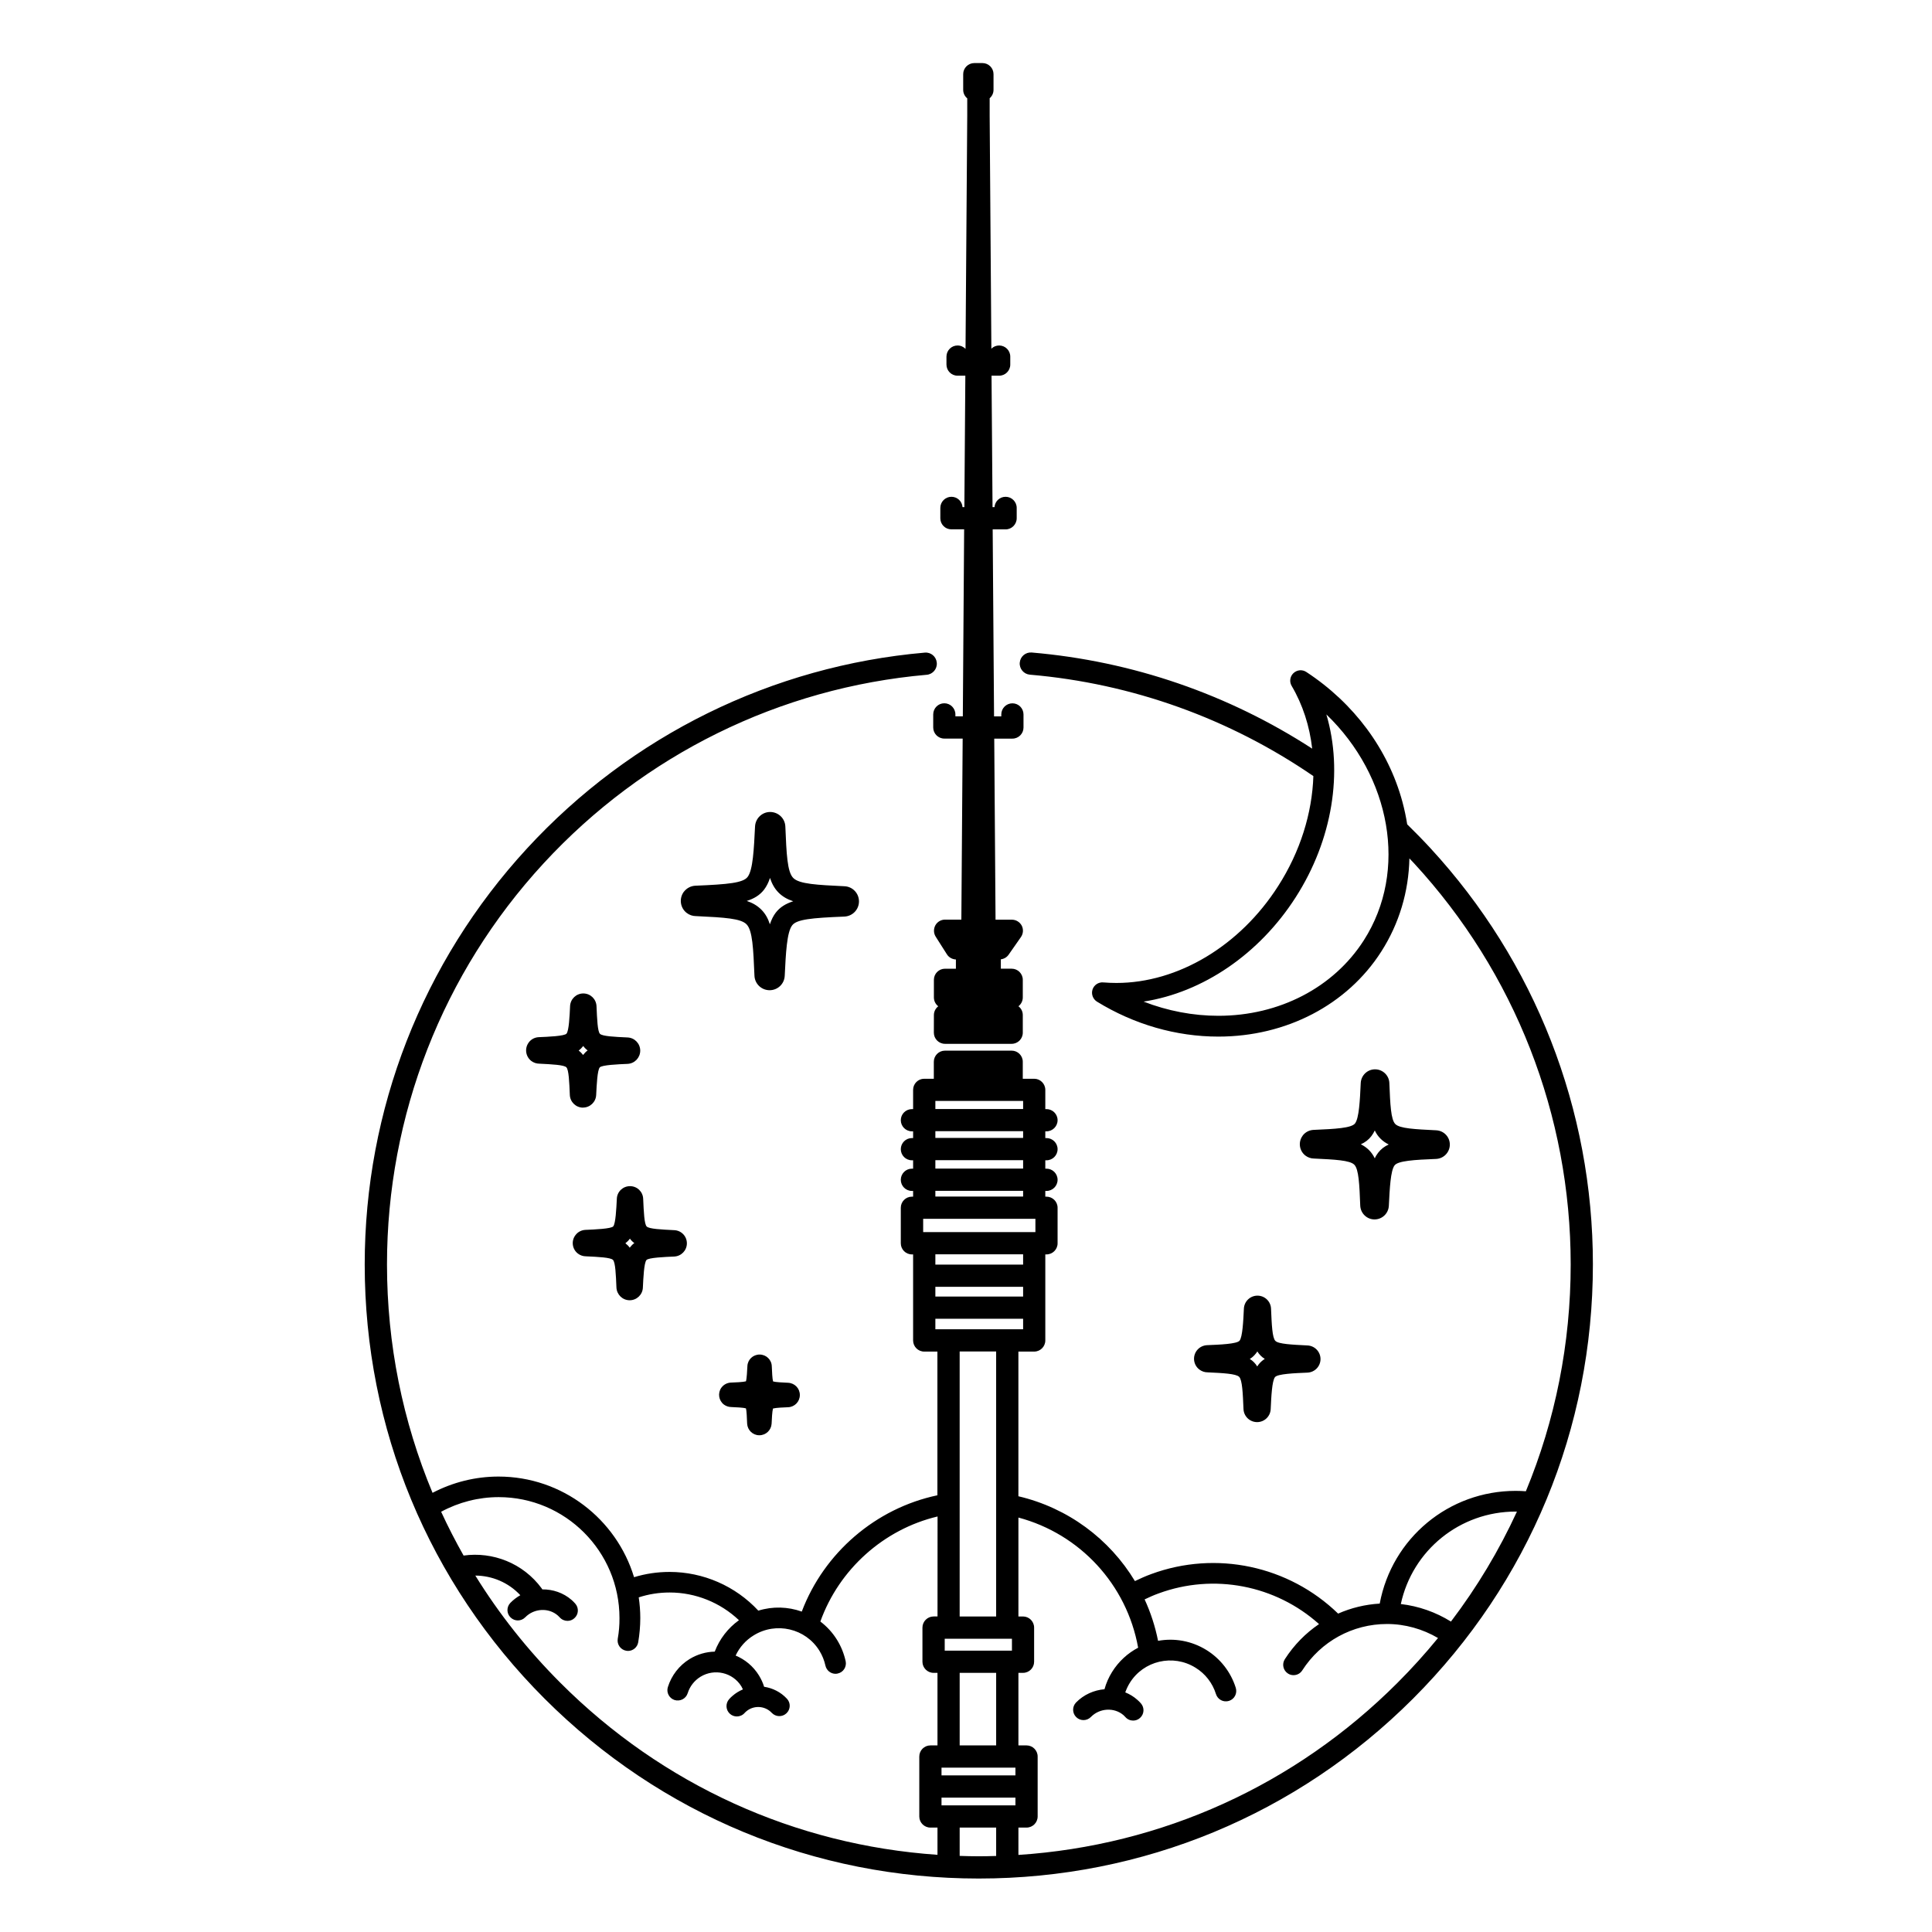
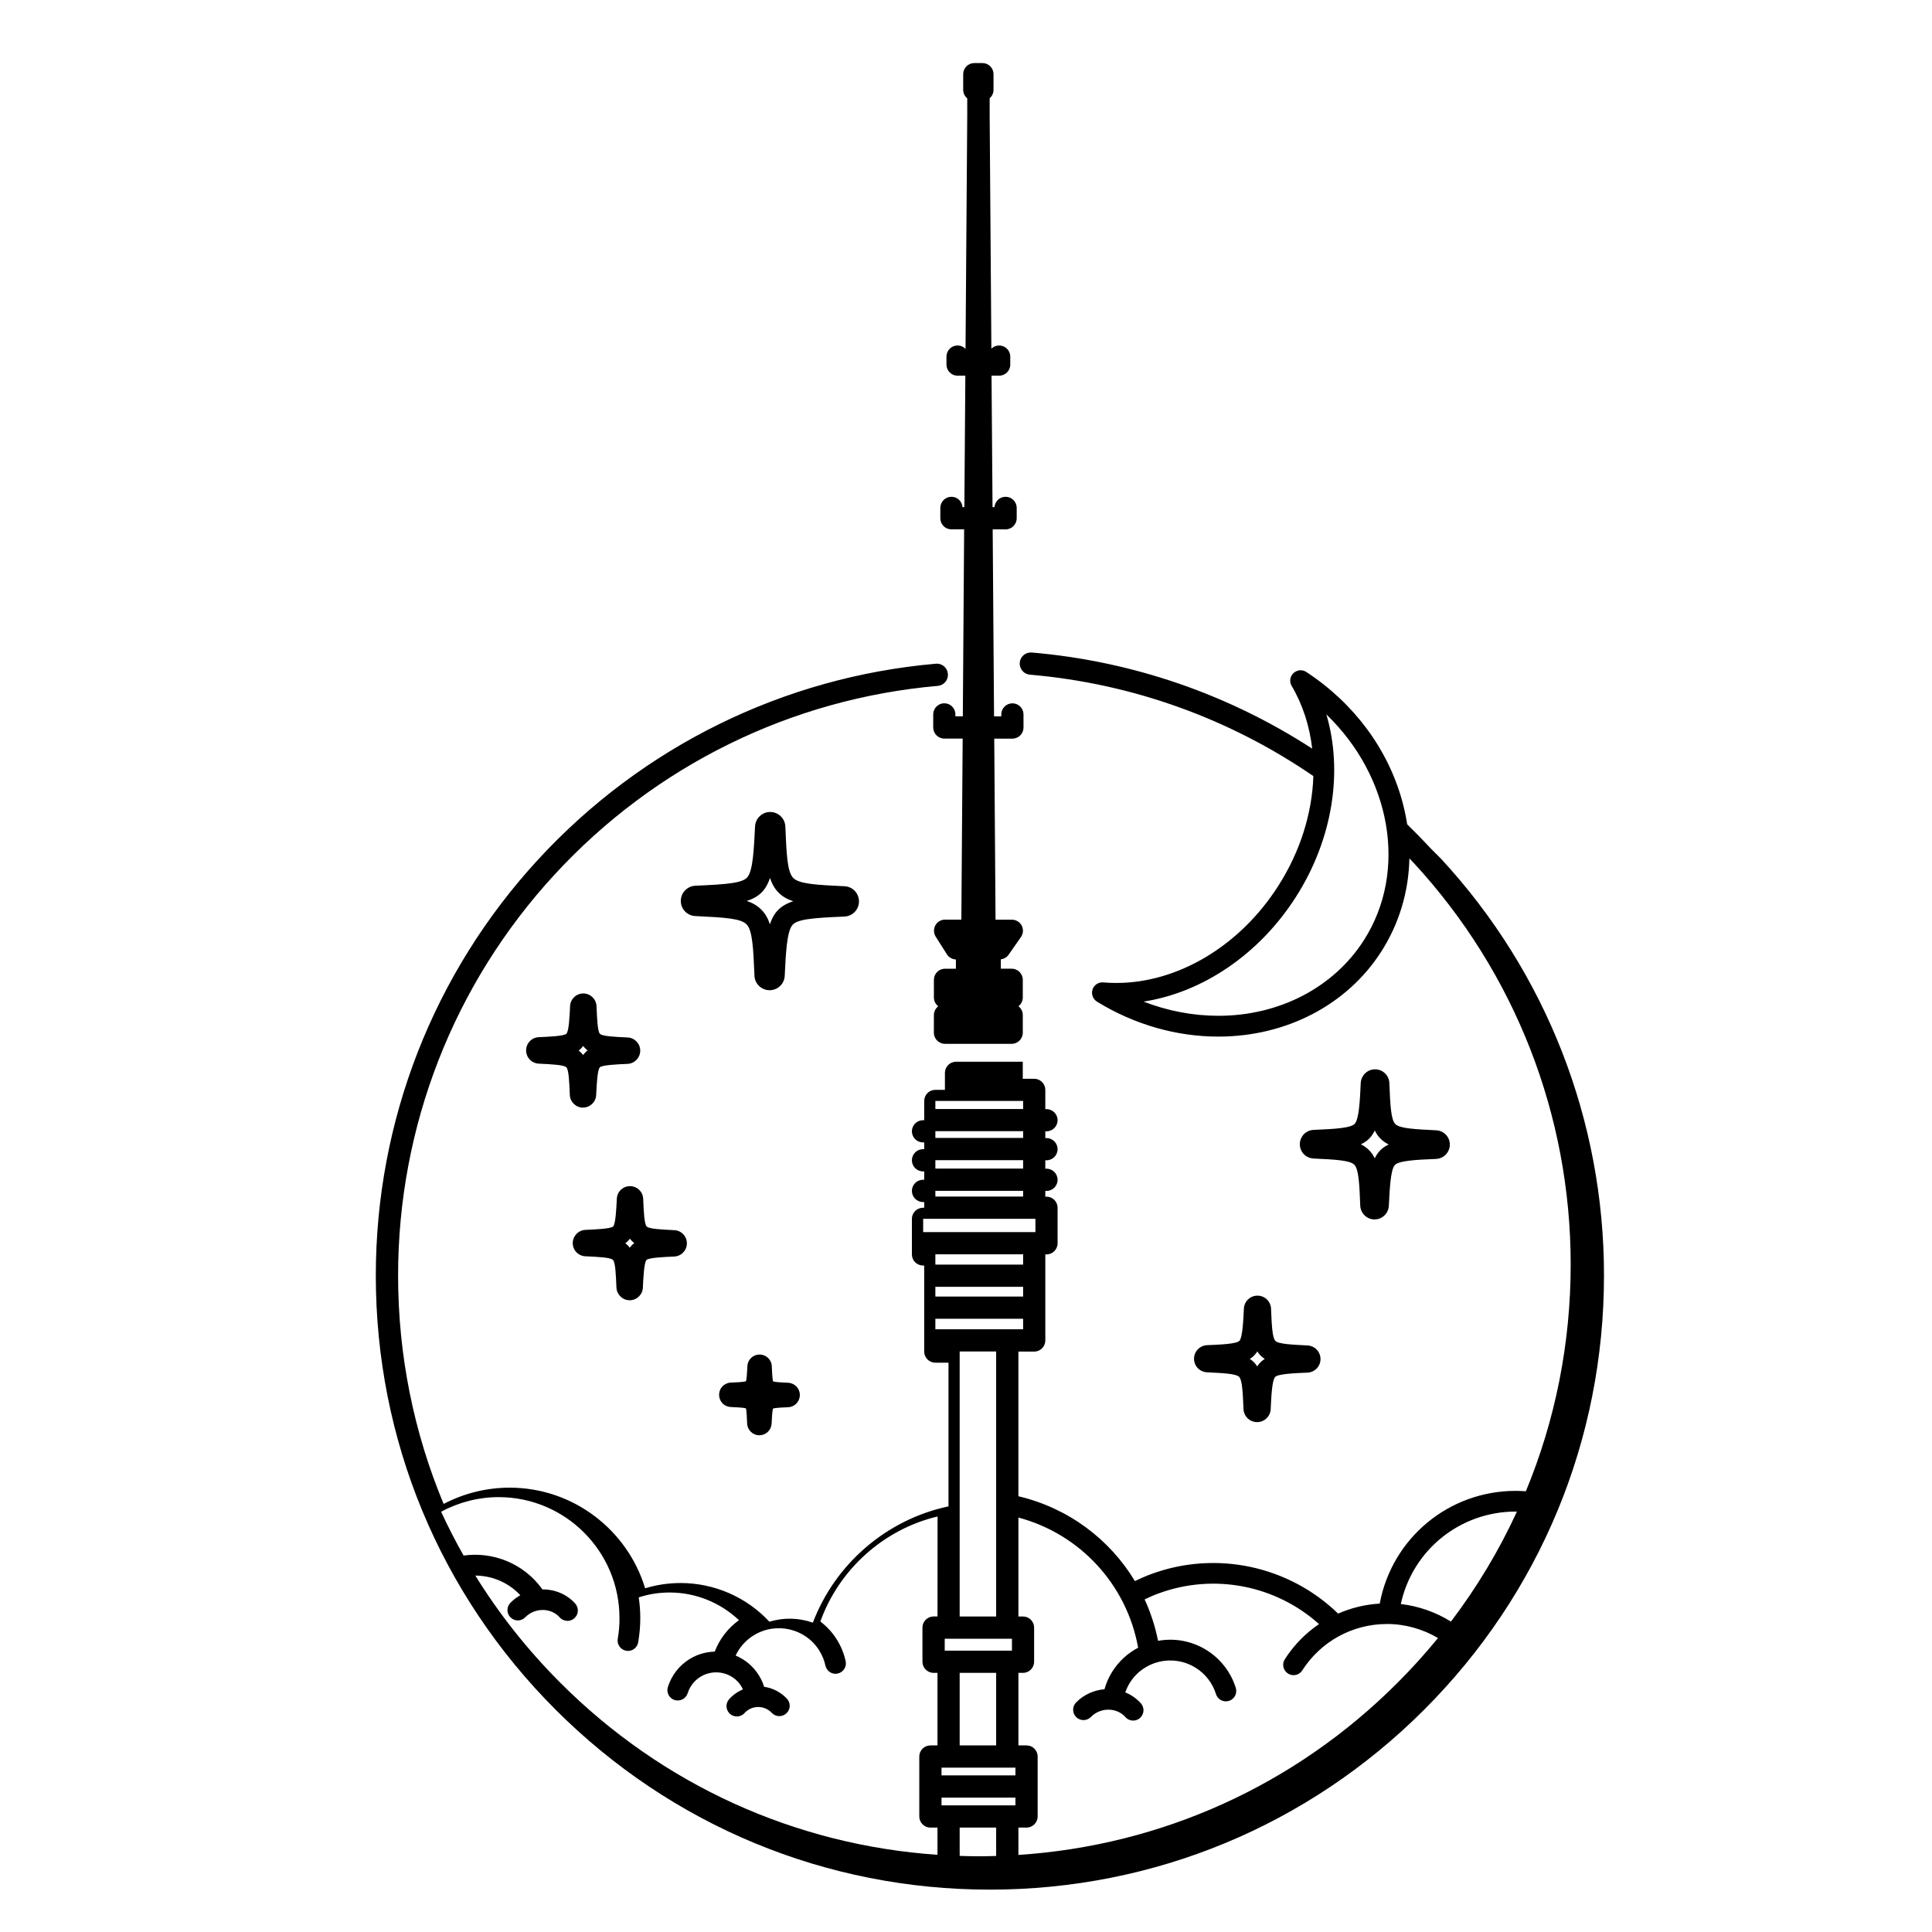
<svg xmlns="http://www.w3.org/2000/svg" fill="#000000" width="800px" height="800px" version="1.1" viewBox="144 144 512 512">
-   <path d="m298.5 437.52c1.867 0 3.41-1.473 3.492-3.34 0.137-2.742 0.312-6.5 0.941-7.297 0.516-0.66 4.961-0.84 7.379-0.945 1.859-0.086 3.336-1.605 3.356-3.488 0-1.879-1.465-3.422-3.336-3.512-3.449-0.156-6.68-0.312-7.332-0.961-0.641-0.645-0.766-3.898-0.918-7.332-0.086-1.883-1.602-3.359-3.492-3.371-1.879 0-3.414 1.465-3.512 3.336-0.125 2.75-0.309 6.508-0.938 7.305-0.5 0.664-4.969 0.848-7.359 0.945-1.031 0.047-1.996 0.527-2.625 1.359-0.02 0.023-0.039 0.055-0.059 0.086-1.113 1.523-0.816 3.68 0.691 4.852 0.609 0.465 1.367 0.727 2.137 0.727 3.367 0.168 6.535 0.324 7.164 0.961 0.648 0.645 0.777 3.894 0.922 7.336 0.082 1.875 1.617 3.344 3.488 3.356h0.004l0.004-0.016zm-1.145-15.102c0.422-0.316 0.789-0.695 1.145-1.137 0.02-0.031 0.055-0.055 0.066-0.09 0.328 0.469 0.719 0.852 1.164 1.184-0.434 0.312-0.805 0.695-1.152 1.133-0.02 0.031-0.039 0.055-0.059 0.082-0.336-0.457-0.719-0.844-1.164-1.172zm194.89 28.609h0.02c5.508 0.262 9.492 0.457 10.645 1.641 1.176 1.188 1.355 5.238 1.57 10.863 0.098 2.019 1.758 3.629 3.769 3.629h0.02c2.023 0 3.688-1.582 3.789-3.613 0.227-4.578 0.457-9.336 1.523-10.715 0.926-1.199 5.144-1.473 11.012-1.703 2.023-0.102 3.606-1.754 3.629-3.785 0.012-2.035-1.57-3.703-3.629-3.805-5.594-0.273-9.652-0.469-10.816-1.648-1.188-1.188-1.355-5.254-1.582-10.867-0.07-2.023-1.742-3.633-3.789-3.641-2.023 0-3.684 1.586-3.797 3.617-0.207 4.59-0.441 9.34-1.516 10.727-0.938 1.211-5.129 1.461-10.992 1.707-1.125 0.051-2.144 0.578-2.84 1.457-0.02 0.035-0.039 0.074-0.059 0.105-1.211 1.641-0.887 3.981 0.734 5.238 0.652 0.5 1.473 0.793 2.309 0.793zm15.184-5.945c0.344-0.453 0.641-0.945 0.902-1.496 0.387 0.828 0.887 1.547 1.527 2.18 0.629 0.641 1.355 1.133 2.168 1.535-1.145 0.523-2.051 1.211-2.797 2.176-0.344 0.453-0.66 0.945-0.898 1.5-0.395-0.816-0.883-1.535-1.5-2.16-0.648-0.648-1.359-1.152-2.195-1.566 1.137-0.508 2.062-1.203 2.793-2.168zm-26.59 45.742c-0.07-1.926-1.641-3.457-3.594-3.465-1.93 0-3.512 1.512-3.602 3.441-0.156 3.324-0.363 7.473-1.137 8.484-0.691 0.883-5.266 1.066-8.609 1.199-1.062 0.047-2.047 0.543-2.707 1.387-0.012 0.012-0.012 0.02-0.031 0.039-1.188 1.57-0.898 3.828 0.68 5.027 0.629 0.488 1.414 0.75 2.211 0.75 4.055 0.188 7.527 0.363 8.344 1.195 0.828 0.836 0.969 4.414 1.145 8.535 0.082 1.934 1.664 3.449 3.594 3.457h0.012c1.93 0 3.512-1.512 3.602-3.438 0.156-3.32 0.344-7.465 1.137-8.48 0.672-0.875 5.266-1.055 8.602-1.195 1.941-0.086 3.457-1.656 3.465-3.586 0-1.941-1.508-3.516-3.438-3.617-4.133-0.207-7.703-0.371-8.516-1.203-0.84-0.812-0.98-4.387-1.156-8.531zm-3.316 14.797c-0.121 0.16-0.238 0.328-0.344 0.504-0.504-0.828-1.145-1.477-1.969-1.988 0.641-0.387 1.176-0.883 1.637-1.484 0.125-0.168 0.273-0.332 0.352-0.52 0.52 0.828 1.148 1.477 1.984 1.988-0.625 0.398-1.191 0.887-1.66 1.5zm45.52-136.89c-1.996-2.156-4.047-4.242-6.121-6.273-0.312-1.996-0.734-3.981-1.27-5.977-3.758-13.891-12.812-26.105-25.461-34.398-1.082-0.715-2.473-0.578-3.414 0.309-0.926 0.875-1.125 2.281-0.473 3.379 2.953 5.012 4.762 10.672 5.441 16.625-22.148-14.363-47.574-23.191-74.32-25.473-1.633-0.141-3.043 1.066-3.18 2.691-0.137 1.605 1.074 3.043 2.676 3.18 27.188 2.328 52.969 11.664 75.137 26.879-0.324 9.801-3.461 20-9.34 29.156-10.117 15.84-26.555 25.664-42.855 25.664-1.168 0-2.332-0.051-3.492-0.145-1.25-0.105-2.434 0.66-2.836 1.875-0.395 1.203 0.09 2.535 1.164 3.215 9.859 6.055 20.988 9.27 32.18 9.27 18.008 0 34.145-8.422 43.168-22.523 4.762-7.43 7.269-15.895 7.461-24.703 0.395 0.414 0.797 0.832 1.188 1.25 26.793 29.039 41.543 66.816 41.555 106.34 0 20.969-4.086 41.324-11.879 60.129-0.891-0.066-1.797-0.105-2.707-0.105-17.719 0-32.781 12.531-36.023 29.871-3.859 0.227-7.578 1.137-11.023 2.656-13.082-12.691-32.344-16.812-49.516-10.484-1.477 0.535-2.922 1.18-4.336 1.863-6.731-11.156-17.746-19.402-30.879-22.48v-38.34h4.191c1.621 0 2.941-1.328 2.941-2.949v-22.801h0.301c1.633 0 2.953-1.32 2.953-2.938v-9.43c0-1.621-1.32-2.941-2.953-2.941h-0.301v-1.512h0.301c1.633 0 2.953-1.324 2.953-2.953s-1.32-2.953-2.953-2.953h-0.301v-2.215h0.301c1.633 0 2.953-1.32 2.953-2.953 0-1.617-1.32-2.941-2.953-2.941h-0.301v-1.785h0.301c1.633 0 2.953-1.324 2.953-2.949 0-1.621-1.32-2.941-2.953-2.941h-0.301v-5.094c0-1.617-1.32-2.949-2.941-2.949h-3.031v-4.508c0-1.629-1.324-2.941-2.941-2.941h-17.684c-1.617 0-2.949 1.316-2.949 2.941v4.508h-2.551c-1.633 0-2.938 1.328-2.938 2.949v5.094h-0.309c-1.633 0-2.953 1.32-2.953 2.941 0 1.621 1.32 2.949 2.953 2.949h0.309v1.785h-0.309c-1.633 0-2.953 1.324-2.953 2.941 0 1.633 1.32 2.953 2.953 2.953h0.309v2.215h-0.309c-1.633 0-2.953 1.324-2.953 2.953s1.32 2.953 2.953 2.953h0.309v1.512h-0.309c-1.633 0-2.953 1.32-2.953 2.941v9.43c0 1.617 1.32 2.938 2.953 2.938h0.309v22.801c0 1.617 1.309 2.949 2.938 2.949h3.5v38.082c-16.348 3.445-30.039 15.219-35.945 30.824-3.641-1.301-7.703-1.438-11.512-0.25-6.062-6.531-14.609-10.262-23.527-10.262-3.219 0-6.379 0.469-9.406 1.395-4.676-15.422-19.016-26.668-35.926-26.668-6.141 0-12.121 1.512-17.477 4.312-7.898-18.914-12.07-39.398-12.07-60.52 0-39.492 14.727-77.234 41.457-106.25 26.586-28.863 62.664-46.621 101.58-50.023 1.602-0.133 2.816-1.566 2.664-3.195-0.137-1.621-1.562-2.828-3.184-2.676-40.387 3.523-77.824 21.949-105.41 51.898-27.738 30.117-43.012 69.27-43.012 110.25 0 43.469 16.934 84.336 47.676 115.07 30.746 30.73 71.613 47.66 115.04 47.66h0.02c43.465 0 84.336-16.938 115.09-47.68 30.742-30.742 47.656-71.605 47.656-115.08 0.008-41.031-15.297-80.219-43.098-110.34zm-17.621 24.469c-8 12.504-22.406 19.996-38.527 19.996-6.731 0-13.453-1.289-19.836-3.762 15.66-2.418 30.641-12.543 40.305-27.633 9.801-15.27 12.625-33.273 8.137-48.473 17.043 16.395 21.738 41.418 9.922 59.871zm-112.98 179.18h-1.031c-1.613 0-2.953 1.324-2.953 2.949v9.055c0 1.617 1.34 2.941 2.953 2.941h1.031v19.227h-1.879c-1.621 0-2.941 1.32-2.941 2.949v15.887c0 1.617 1.32 2.941 2.941 2.941l1.879-0.004v7.219c-37.746-2.594-72.902-18.535-99.906-45.555-8.711-8.707-16.262-18.254-22.57-28.445 4.418 0.02 8.766 1.812 11.926 5.203-0.945 0.535-1.84 1.211-2.629 2.019-1.062 1.09-1.043 2.832 0.051 3.883 1.094 1.066 2.816 1.039 3.879-0.051 2.344-2.398 6.219-2.602 8.652-0.457 0.168 0.152 0.332 0.312 0.488 0.484 0.543 0.609 1.309 0.922 2.051 0.922 0.664 0 1.316-0.227 1.82-0.695 1.148-0.996 1.25-2.746 0.238-3.883-0.297-0.336-0.629-0.664-0.957-0.961-2.203-1.914-4.977-2.832-7.773-2.801-0.059-0.098-0.105-0.191-0.168-0.277-4.934-6.699-12.984-9.773-20.688-8.691-2.144-3.789-4.133-7.664-5.953-11.609 4.656-2.519 9.891-3.875 15.246-3.875 17.668 0 32.016 14.375 32.016 32.031 0.02 1.848-0.137 3.691-0.457 5.492-0.258 1.508 0.746 2.922 2.242 3.188 0.156 0.02 0.312 0.047 0.473 0.047 1.305 0 2.481-0.945 2.707-2.293 0.352-2.102 0.551-4.266 0.551-6.422 0-1.859-0.145-3.688-0.414-5.477 2.637-0.863 5.379-1.293 8.207-1.293 6.836 0 13.422 2.66 18.355 7.34-2.906 2.086-5.144 4.977-6.418 8.328-2.281 0.055-4.594 0.695-6.68 1.977-2.746 1.699-4.777 4.328-5.738 7.41-0.465 1.441 0.352 2.992 1.785 3.445 1.465 0.441 3.008-0.359 3.461-1.805 0.559-1.805 1.77-3.359 3.387-4.359 3.699-2.273 8.551-1.152 10.832 2.523 0.152 0.273 0.297 0.539 0.422 0.82-0.984 0.418-1.934 0.984-2.769 1.723-0.316 0.266-0.621 0.559-0.887 0.867-1.004 1.137-0.918 2.863 0.215 3.883 0.527 0.469 1.18 0.699 1.828 0.699 0.754 0 1.516-0.312 2.055-0.918 0.109-0.141 0.266-0.266 0.395-0.387 1.969-1.727 5.004-1.57 6.801 0.344 1.043 1.109 2.777 1.164 3.879 0.137 1.129-1.031 1.18-2.793 0.137-3.883-1.641-1.77-3.789-2.82-6.039-3.16-0.316-1.055-0.789-2.055-1.371-3.008-1.516-2.453-3.691-4.223-6.176-5.262 1.031-2.207 2.684-4.074 4.793-5.359 5.934-3.664 13.75-1.84 17.406 4.07 0.754 1.223 1.293 2.559 1.594 3.941 0.289 1.293 1.414 2.18 2.684 2.18 0.188 0 0.387-0.031 0.574-0.074 1.496-0.312 2.418-1.785 2.109-3.258-0.441-2.004-1.203-3.914-2.293-5.672-1.195-1.934-2.707-3.551-4.414-4.852 4.969-13.852 16.797-24.445 31.059-27.836l-0.012 26.496zm22.695-84.777h-23.254v-2.578h23.254zm0-8.473h-23.254v-2.727h23.254zm-23.254-43.375h23.254v2.141h-23.254zm0 8.02h23.254v1.785h-23.254zm0 7.688h23.254v2.215h-23.254zm0 8.121h23.254v1.512h-23.254zm-3.234 10.934v-3.527h29.746v3.527zm3.234 25.75v-2.785h23.254v2.785zm2.477 85.164v-3.152h17.816v3.152zm13.633 5.894v19.227h-9.668v-19.227zm-9.672-14.945v-70.223h9.668v70.223zm9.672 63.469c-1.516 0.047-3.039 0.082-4.566 0.082h-0.02c-1.699 0-3.391-0.039-5.082-0.102v-7.5h9.668zm5.109-13.414h-19.59v-2.051h19.59zm0-7.945h-19.59v-2.051h19.59zm101.24-24.52c-27.145 27.156-62.484 43.117-100.45 45.602v-7.246h2.156c1.621 0 2.941-1.324 2.941-2.941v-15.887c0-1.629-1.32-2.949-2.941-2.949h-2.156v-19.227h1.219c1.629 0 2.941-1.324 2.941-2.941v-9.051c0-1.621-1.316-2.949-2.941-2.949h-1.219v-26.215c16.305 4.344 28.723 17.746 31.727 34.492-2.746 1.438-5.168 3.621-6.918 6.445-0.887 1.43-1.559 2.961-2 4.559-2.777 0.238-5.481 1.414-7.535 3.516-1.055 1.098-1.031 2.832 0.059 3.891 1.082 1.055 2.816 1.031 3.879-0.059 2.332-2.383 6.207-2.59 8.656-0.457 0.172 0.156 0.316 0.312 0.473 0.48 0.543 0.621 1.301 0.938 2.066 0.938 0.648 0 1.309-0.227 1.812-0.695 1.148-1.008 1.238-2.746 0.227-3.883-0.297-0.332-0.621-0.672-0.969-0.957-0.945-0.84-2.016-1.477-3.16-1.941 0.309-0.875 0.699-1.703 1.184-2.492 3.648-5.914 11.461-7.738 17.398-4.066 2.625 1.598 4.543 4.09 5.453 7.004 0.453 1.461 1.996 2.266 3.449 1.812 1.457-0.453 2.246-1.996 1.805-3.449-1.301-4.176-4.074-7.742-7.805-10.051-3.977-2.449-8.531-3.195-12.793-2.414-0.766-3.848-1.969-7.523-3.562-10.984 1.211-0.578 2.438-1.133 3.688-1.578 14.637-5.402 31.02-2.195 42.531 8.121-3.562 2.414-6.644 5.547-9.062 9.305-0.828 1.285-0.441 2.988 0.828 3.797 0.465 0.309 0.973 0.434 1.477 0.434 0.918 0 1.793-0.441 2.312-1.266 4.941-7.691 13.332-12.293 22.465-12.293 4.793 0 9.445 1.328 13.512 3.715-3.367 4.113-6.938 8.078-10.75 11.883zm14.176-16.238c-4.027-2.5-8.551-4.098-13.285-4.648 3.082-14.281 15.688-24.504 30.445-24.504 0.109 0 0.227 0.004 0.328 0.004-4.719 10.266-10.57 20.039-17.488 29.148zm-156.88-190.84c0-2.156-1.672-3.926-3.82-4.027-7.231-0.348-11.996-0.574-13.594-2.191-1.605-1.617-1.793-6.402-2.098-13.621-0.082-2.156-1.832-3.856-4.027-3.871-2.137 0-3.891 1.688-4.004 3.836-0.297 5.945-0.543 11.559-1.98 13.391-1.199 1.551-5.059 1.953-13.824 2.312-1.188 0.051-2.281 0.621-3.023 1.562-0.012 0.016-0.02 0.035-0.047 0.047-1.309 1.762-0.977 4.266 0.754 5.598 0.699 0.543 1.57 0.848 2.453 0.848h0.047c7.742 0.367 11.859 0.641 13.367 2.176 1.594 1.621 1.789 6.394 2.098 13.609 0.086 2.156 1.84 3.844 4.004 3.856 2.172 0 3.926-1.684 4.019-3.836 0.289-5.941 0.555-11.547 1.98-13.367 1.188-1.559 5.043-1.965 13.82-2.312 2.172-0.094 3.863-1.852 3.875-4.008zm-22.039 2.949c-0.672 0.871-1.164 1.898-1.57 3.102-0.492-1.547-1.211-2.812-2.242-3.856-1.055-1.066-2.324-1.809-3.891-2.332 1.996-0.625 3.477-1.551 4.594-2.992 0.66-0.871 1.176-1.895 1.566-3.102 0.52 1.559 1.219 2.828 2.262 3.879 1.055 1.062 2.324 1.789 3.894 2.301-2.008 0.645-3.492 1.566-4.613 3zm3.289 124.61c1.75 0.09 3.098 1.523 3.078 3.254 0 1.734-1.367 3.148-3.09 3.223-1.094 0.039-3.238 0.125-4.027 0.344-0.207 0.754-0.316 2.766-0.363 4.019-0.105 1.723-1.516 3.066-3.25 3.066h-0.02c-1.719 0-3.117-1.355-3.215-3.078-0.07-1.543-0.121-3.394-0.328-4.055-0.641-0.188-2.414-0.289-3.891-0.344-0.715-0.012-1.395-0.25-1.965-0.676-1.371-1.074-1.648-3.043-0.66-4.434 0.031-0.051 0.051-0.086 0.098-0.121 0.574-0.746 1.465-1.199 2.414-1.25 1.082-0.039 3.246-0.121 4.016-0.336 0.227-0.766 0.312-2.781 0.383-4.035 0.07-1.707 1.484-3.062 3.234-3.062 1.754 0.004 3.18 1.367 3.231 3.113 0.07 1.496 0.137 3.356 0.344 4.016 0.656 0.199 2.504 0.285 4.012 0.355zm-55.75-34.25c0.621 0.473 1.371 0.734 2.156 0.734 3.367 0.152 6.535 0.312 7.152 0.953 0.641 0.648 0.777 3.894 0.918 7.336 0.098 1.875 1.621 3.344 3.492 3.356h0.012c1.867 0 3.414-1.465 3.5-3.336 0.133-2.746 0.312-6.504 0.938-7.309 0.508-0.66 4.969-0.836 7.371-0.941 1.859-0.086 3.344-1.602 3.356-3.488 0.012-1.879-1.465-3.422-3.344-3.5-3.438-0.172-6.664-0.324-7.305-0.969-0.648-0.645-0.777-3.898-0.934-7.34-0.07-1.875-1.586-3.356-3.492-3.356-1.879 0-3.414 1.465-3.488 3.332-0.137 2.75-0.324 6.508-0.945 7.316-0.52 0.656-4.969 0.836-7.371 0.938-1.031 0.047-1.996 0.527-2.625 1.367-0.031 0.023-0.051 0.051-0.059 0.074-1.129 1.508-0.832 3.664 0.668 4.832zm13.73-3.863c0.02-0.023 0.039-0.059 0.059-0.098 0.332 0.469 0.727 0.863 1.18 1.184-0.434 0.316-0.816 0.699-1.16 1.145-0.02 0.023-0.039 0.059-0.059 0.082-0.316-0.453-0.727-0.84-1.152-1.176 0.41-0.316 0.797-0.688 1.133-1.137zm82.332-191v-2.746c0-1.617 1.32-2.941 2.941-2.941 1.562 0 2.836 1.203 2.938 2.742h0.492l0.258-34.832h-2.066c-1.633 0-2.938-1.328-2.938-2.949v-2.109c0-1.621 1.309-2.949 2.938-2.949 0.828 0 1.582 0.344 2.117 0.902l0.453-61.93v-4.465c-0.648-0.527-1.074-1.344-1.074-2.258v-4.156c0-1.617 1.324-2.938 2.953-2.938h2.144c1.629 0 2.941 1.32 2.941 2.938v4.156c0 0.902-0.402 1.688-1.023 2.227v4.516l0.453 61.859c0.523-0.523 1.25-0.852 2.055-0.852 1.633 0 2.953 1.324 2.953 2.949v2.117c0 1.613-1.32 2.941-2.953 2.941h-2.012l0.266 34.832h0.523c0.105-1.535 1.375-2.742 2.941-2.742 1.621 0 2.941 1.324 2.941 2.941v2.746c0 1.621-1.32 2.953-2.941 2.953h-3.426l0.363 49.555h1.918v-0.508c0-1.629 1.32-2.953 2.953-2.953 1.621 0 2.934 1.324 2.934 2.953v3.461c0 1.617-1.309 2.941-2.934 2.941h-4.82l0.344 47.984h4.312c1.109 0 2.106 0.605 2.625 1.57 0.504 0.973 0.414 2.156-0.215 3.047l-3.266 4.676c-0.484 0.684-1.223 1.109-2.051 1.211v2.484h2.875c1.621 0 2.941 1.324 2.941 2.938v4.684c0 0.945-0.453 1.785-1.152 2.336 0.699 0.523 1.152 1.367 1.152 2.328v4.672c0 1.633-1.32 2.953-2.941 2.953h-17.68c-1.621 0-2.949-1.32-2.949-2.953l0.012-4.668c0-0.953 0.465-1.793 1.152-2.328-0.695-0.543-1.152-1.387-1.152-2.336v-4.684c0-1.617 1.324-2.938 2.949-2.938h2.883v-2.445c-0.953-0.039-1.859-0.539-2.379-1.359l-2.969-4.676c-0.578-0.91-0.609-2.051-0.102-3.008 0.523-0.945 1.5-1.523 2.586-1.523h4.309l0.348-47.977h-4.867c-1.621 0-2.938-1.324-2.938-2.941v-3.461c0-1.629 1.316-2.953 2.938-2.953 1.621 0 2.941 1.324 2.941 2.953v0.508h1.969l0.348-49.555h-3.379c-1.621 0.012-2.934-1.316-2.934-2.941z" />
+   <path d="m298.5 437.52c1.867 0 3.41-1.473 3.492-3.34 0.137-2.742 0.312-6.5 0.941-7.297 0.516-0.66 4.961-0.84 7.379-0.945 1.859-0.086 3.336-1.605 3.356-3.488 0-1.879-1.465-3.422-3.336-3.512-3.449-0.156-6.68-0.312-7.332-0.961-0.641-0.645-0.766-3.898-0.918-7.332-0.086-1.883-1.602-3.359-3.492-3.371-1.879 0-3.414 1.465-3.512 3.336-0.125 2.75-0.309 6.508-0.938 7.305-0.5 0.664-4.969 0.848-7.359 0.945-1.031 0.047-1.996 0.527-2.625 1.359-0.02 0.023-0.039 0.055-0.059 0.086-1.113 1.523-0.816 3.68 0.691 4.852 0.609 0.465 1.367 0.727 2.137 0.727 3.367 0.168 6.535 0.324 7.164 0.961 0.648 0.645 0.777 3.894 0.922 7.336 0.082 1.875 1.617 3.344 3.488 3.356h0.004l0.004-0.016zm-1.145-15.102c0.422-0.316 0.789-0.695 1.145-1.137 0.02-0.031 0.055-0.055 0.066-0.09 0.328 0.469 0.719 0.852 1.164 1.184-0.434 0.312-0.805 0.695-1.152 1.133-0.02 0.031-0.039 0.055-0.059 0.082-0.336-0.457-0.719-0.844-1.164-1.172zm194.89 28.609h0.02c5.508 0.262 9.492 0.457 10.645 1.641 1.176 1.188 1.355 5.238 1.57 10.863 0.098 2.019 1.758 3.629 3.769 3.629h0.02c2.023 0 3.688-1.582 3.789-3.613 0.227-4.578 0.457-9.336 1.523-10.715 0.926-1.199 5.144-1.473 11.012-1.703 2.023-0.102 3.606-1.754 3.629-3.785 0.012-2.035-1.57-3.703-3.629-3.805-5.594-0.273-9.652-0.469-10.816-1.648-1.188-1.188-1.355-5.254-1.582-10.867-0.07-2.023-1.742-3.633-3.789-3.641-2.023 0-3.684 1.586-3.797 3.617-0.207 4.59-0.441 9.34-1.516 10.727-0.938 1.211-5.129 1.461-10.992 1.707-1.125 0.051-2.144 0.578-2.84 1.457-0.02 0.035-0.039 0.074-0.059 0.105-1.211 1.641-0.887 3.981 0.734 5.238 0.652 0.5 1.473 0.793 2.309 0.793zm15.184-5.945c0.344-0.453 0.641-0.945 0.902-1.496 0.387 0.828 0.887 1.547 1.527 2.18 0.629 0.641 1.355 1.133 2.168 1.535-1.145 0.523-2.051 1.211-2.797 2.176-0.344 0.453-0.66 0.945-0.898 1.5-0.395-0.816-0.883-1.535-1.5-2.16-0.648-0.648-1.359-1.152-2.195-1.566 1.137-0.508 2.062-1.203 2.793-2.168zm-26.59 45.742c-0.07-1.926-1.641-3.457-3.594-3.465-1.93 0-3.512 1.512-3.602 3.441-0.156 3.324-0.363 7.473-1.137 8.484-0.691 0.883-5.266 1.066-8.609 1.199-1.062 0.047-2.047 0.543-2.707 1.387-0.012 0.012-0.012 0.02-0.031 0.039-1.188 1.57-0.898 3.828 0.68 5.027 0.629 0.488 1.414 0.75 2.211 0.75 4.055 0.188 7.527 0.363 8.344 1.195 0.828 0.836 0.969 4.414 1.145 8.535 0.082 1.934 1.664 3.449 3.594 3.457h0.012c1.93 0 3.512-1.512 3.602-3.438 0.156-3.32 0.344-7.465 1.137-8.48 0.672-0.875 5.266-1.055 8.602-1.195 1.941-0.086 3.457-1.656 3.465-3.586 0-1.941-1.508-3.516-3.438-3.617-4.133-0.207-7.703-0.371-8.516-1.203-0.84-0.812-0.98-4.387-1.156-8.531zm-3.316 14.797c-0.121 0.16-0.238 0.328-0.344 0.504-0.504-0.828-1.145-1.477-1.969-1.988 0.641-0.387 1.176-0.883 1.637-1.484 0.125-0.168 0.273-0.332 0.352-0.52 0.52 0.828 1.148 1.477 1.984 1.988-0.625 0.398-1.191 0.887-1.66 1.5zm45.52-136.89c-1.996-2.156-4.047-4.242-6.121-6.273-0.312-1.996-0.734-3.981-1.27-5.977-3.758-13.891-12.812-26.105-25.461-34.398-1.082-0.715-2.473-0.578-3.414 0.309-0.926 0.875-1.125 2.281-0.473 3.379 2.953 5.012 4.762 10.672 5.441 16.625-22.148-14.363-47.574-23.191-74.32-25.473-1.633-0.141-3.043 1.066-3.18 2.691-0.137 1.605 1.074 3.043 2.676 3.18 27.188 2.328 52.969 11.664 75.137 26.879-0.324 9.801-3.461 20-9.34 29.156-10.117 15.84-26.555 25.664-42.855 25.664-1.168 0-2.332-0.051-3.492-0.145-1.25-0.105-2.434 0.66-2.836 1.875-0.395 1.203 0.09 2.535 1.164 3.215 9.859 6.055 20.988 9.27 32.18 9.27 18.008 0 34.145-8.422 43.168-22.523 4.762-7.43 7.269-15.895 7.461-24.703 0.395 0.414 0.797 0.832 1.188 1.25 26.793 29.039 41.543 66.816 41.555 106.34 0 20.969-4.086 41.324-11.879 60.129-0.891-0.066-1.797-0.105-2.707-0.105-17.719 0-32.781 12.531-36.023 29.871-3.859 0.227-7.578 1.137-11.023 2.656-13.082-12.691-32.344-16.812-49.516-10.484-1.477 0.535-2.922 1.18-4.336 1.863-6.731-11.156-17.746-19.402-30.879-22.48v-38.34h4.191c1.621 0 2.941-1.328 2.941-2.949v-22.801h0.301c1.633 0 2.953-1.32 2.953-2.938v-9.43c0-1.621-1.32-2.941-2.953-2.941h-0.301v-1.512h0.301c1.633 0 2.953-1.324 2.953-2.953s-1.32-2.953-2.953-2.953h-0.301v-2.215h0.301c1.633 0 2.953-1.32 2.953-2.953 0-1.617-1.32-2.941-2.953-2.941h-0.301v-1.785h0.301c1.633 0 2.953-1.324 2.953-2.949 0-1.621-1.32-2.941-2.953-2.941h-0.301v-5.094c0-1.617-1.32-2.949-2.941-2.949h-3.031v-4.508h-17.684c-1.617 0-2.949 1.316-2.949 2.941v4.508h-2.551c-1.633 0-2.938 1.328-2.938 2.949v5.094h-0.309c-1.633 0-2.953 1.32-2.953 2.941 0 1.621 1.32 2.949 2.953 2.949h0.309v1.785h-0.309c-1.633 0-2.953 1.324-2.953 2.941 0 1.633 1.32 2.953 2.953 2.953h0.309v2.215h-0.309c-1.633 0-2.953 1.324-2.953 2.953s1.32 2.953 2.953 2.953h0.309v1.512h-0.309c-1.633 0-2.953 1.32-2.953 2.941v9.43c0 1.617 1.32 2.938 2.953 2.938h0.309v22.801c0 1.617 1.309 2.949 2.938 2.949h3.5v38.082c-16.348 3.445-30.039 15.219-35.945 30.824-3.641-1.301-7.703-1.438-11.512-0.25-6.062-6.531-14.609-10.262-23.527-10.262-3.219 0-6.379 0.469-9.406 1.395-4.676-15.422-19.016-26.668-35.926-26.668-6.141 0-12.121 1.512-17.477 4.312-7.898-18.914-12.07-39.398-12.07-60.52 0-39.492 14.727-77.234 41.457-106.25 26.586-28.863 62.664-46.621 101.58-50.023 1.602-0.133 2.816-1.566 2.664-3.195-0.137-1.621-1.562-2.828-3.184-2.676-40.387 3.523-77.824 21.949-105.41 51.898-27.738 30.117-43.012 69.27-43.012 110.25 0 43.469 16.934 84.336 47.676 115.07 30.746 30.73 71.613 47.66 115.04 47.66h0.02c43.465 0 84.336-16.938 115.09-47.68 30.742-30.742 47.656-71.605 47.656-115.08 0.008-41.031-15.297-80.219-43.098-110.34zm-17.621 24.469c-8 12.504-22.406 19.996-38.527 19.996-6.731 0-13.453-1.289-19.836-3.762 15.66-2.418 30.641-12.543 40.305-27.633 9.801-15.27 12.625-33.273 8.137-48.473 17.043 16.395 21.738 41.418 9.922 59.871zm-112.98 179.18h-1.031c-1.613 0-2.953 1.324-2.953 2.949v9.055c0 1.617 1.34 2.941 2.953 2.941h1.031v19.227h-1.879c-1.621 0-2.941 1.32-2.941 2.949v15.887c0 1.617 1.32 2.941 2.941 2.941l1.879-0.004v7.219c-37.746-2.594-72.902-18.535-99.906-45.555-8.711-8.707-16.262-18.254-22.57-28.445 4.418 0.02 8.766 1.812 11.926 5.203-0.945 0.535-1.84 1.211-2.629 2.019-1.062 1.09-1.043 2.832 0.051 3.883 1.094 1.066 2.816 1.039 3.879-0.051 2.344-2.398 6.219-2.602 8.652-0.457 0.168 0.152 0.332 0.312 0.488 0.484 0.543 0.609 1.309 0.922 2.051 0.922 0.664 0 1.316-0.227 1.82-0.695 1.148-0.996 1.25-2.746 0.238-3.883-0.297-0.336-0.629-0.664-0.957-0.961-2.203-1.914-4.977-2.832-7.773-2.801-0.059-0.098-0.105-0.191-0.168-0.277-4.934-6.699-12.984-9.773-20.688-8.691-2.144-3.789-4.133-7.664-5.953-11.609 4.656-2.519 9.891-3.875 15.246-3.875 17.668 0 32.016 14.375 32.016 32.031 0.02 1.848-0.137 3.691-0.457 5.492-0.258 1.508 0.746 2.922 2.242 3.188 0.156 0.02 0.312 0.047 0.473 0.047 1.305 0 2.481-0.945 2.707-2.293 0.352-2.102 0.551-4.266 0.551-6.422 0-1.859-0.145-3.688-0.414-5.477 2.637-0.863 5.379-1.293 8.207-1.293 6.836 0 13.422 2.66 18.355 7.34-2.906 2.086-5.144 4.977-6.418 8.328-2.281 0.055-4.594 0.695-6.68 1.977-2.746 1.699-4.777 4.328-5.738 7.41-0.465 1.441 0.352 2.992 1.785 3.445 1.465 0.441 3.008-0.359 3.461-1.805 0.559-1.805 1.77-3.359 3.387-4.359 3.699-2.273 8.551-1.152 10.832 2.523 0.152 0.273 0.297 0.539 0.422 0.82-0.984 0.418-1.934 0.984-2.769 1.723-0.316 0.266-0.621 0.559-0.887 0.867-1.004 1.137-0.918 2.863 0.215 3.883 0.527 0.469 1.18 0.699 1.828 0.699 0.754 0 1.516-0.312 2.055-0.918 0.109-0.141 0.266-0.266 0.395-0.387 1.969-1.727 5.004-1.57 6.801 0.344 1.043 1.109 2.777 1.164 3.879 0.137 1.129-1.031 1.18-2.793 0.137-3.883-1.641-1.77-3.789-2.82-6.039-3.16-0.316-1.055-0.789-2.055-1.371-3.008-1.516-2.453-3.691-4.223-6.176-5.262 1.031-2.207 2.684-4.074 4.793-5.359 5.934-3.664 13.75-1.84 17.406 4.07 0.754 1.223 1.293 2.559 1.594 3.941 0.289 1.293 1.414 2.18 2.684 2.18 0.188 0 0.387-0.031 0.574-0.074 1.496-0.312 2.418-1.785 2.109-3.258-0.441-2.004-1.203-3.914-2.293-5.672-1.195-1.934-2.707-3.551-4.414-4.852 4.969-13.852 16.797-24.445 31.059-27.836l-0.012 26.496zm22.695-84.777h-23.254v-2.578h23.254zm0-8.473h-23.254v-2.727h23.254zm-23.254-43.375h23.254v2.141h-23.254zm0 8.02h23.254v1.785h-23.254zm0 7.688h23.254v2.215h-23.254zm0 8.121h23.254v1.512h-23.254zm-3.234 10.934v-3.527h29.746v3.527zm3.234 25.75v-2.785h23.254v2.785zm2.477 85.164v-3.152h17.816v3.152zm13.633 5.894v19.227h-9.668v-19.227zm-9.672-14.945v-70.223h9.668v70.223zm9.672 63.469c-1.516 0.047-3.039 0.082-4.566 0.082h-0.02c-1.699 0-3.391-0.039-5.082-0.102v-7.5h9.668zm5.109-13.414h-19.59v-2.051h19.59zm0-7.945h-19.59v-2.051h19.59zm101.24-24.52c-27.145 27.156-62.484 43.117-100.45 45.602v-7.246h2.156c1.621 0 2.941-1.324 2.941-2.941v-15.887c0-1.629-1.32-2.949-2.941-2.949h-2.156v-19.227h1.219c1.629 0 2.941-1.324 2.941-2.941v-9.051c0-1.621-1.316-2.949-2.941-2.949h-1.219v-26.215c16.305 4.344 28.723 17.746 31.727 34.492-2.746 1.438-5.168 3.621-6.918 6.445-0.887 1.43-1.559 2.961-2 4.559-2.777 0.238-5.481 1.414-7.535 3.516-1.055 1.098-1.031 2.832 0.059 3.891 1.082 1.055 2.816 1.031 3.879-0.059 2.332-2.383 6.207-2.59 8.656-0.457 0.172 0.156 0.316 0.312 0.473 0.48 0.543 0.621 1.301 0.938 2.066 0.938 0.648 0 1.309-0.227 1.812-0.695 1.148-1.008 1.238-2.746 0.227-3.883-0.297-0.332-0.621-0.672-0.969-0.957-0.945-0.84-2.016-1.477-3.16-1.941 0.309-0.875 0.699-1.703 1.184-2.492 3.648-5.914 11.461-7.738 17.398-4.066 2.625 1.598 4.543 4.09 5.453 7.004 0.453 1.461 1.996 2.266 3.449 1.812 1.457-0.453 2.246-1.996 1.805-3.449-1.301-4.176-4.074-7.742-7.805-10.051-3.977-2.449-8.531-3.195-12.793-2.414-0.766-3.848-1.969-7.523-3.562-10.984 1.211-0.578 2.438-1.133 3.688-1.578 14.637-5.402 31.02-2.195 42.531 8.121-3.562 2.414-6.644 5.547-9.062 9.305-0.828 1.285-0.441 2.988 0.828 3.797 0.465 0.309 0.973 0.434 1.477 0.434 0.918 0 1.793-0.441 2.312-1.266 4.941-7.691 13.332-12.293 22.465-12.293 4.793 0 9.445 1.328 13.512 3.715-3.367 4.113-6.938 8.078-10.75 11.883zm14.176-16.238c-4.027-2.5-8.551-4.098-13.285-4.648 3.082-14.281 15.688-24.504 30.445-24.504 0.109 0 0.227 0.004 0.328 0.004-4.719 10.266-10.57 20.039-17.488 29.148zm-156.88-190.84c0-2.156-1.672-3.926-3.82-4.027-7.231-0.348-11.996-0.574-13.594-2.191-1.605-1.617-1.793-6.402-2.098-13.621-0.082-2.156-1.832-3.856-4.027-3.871-2.137 0-3.891 1.688-4.004 3.836-0.297 5.945-0.543 11.559-1.98 13.391-1.199 1.551-5.059 1.953-13.824 2.312-1.188 0.051-2.281 0.621-3.023 1.562-0.012 0.016-0.02 0.035-0.047 0.047-1.309 1.762-0.977 4.266 0.754 5.598 0.699 0.543 1.57 0.848 2.453 0.848h0.047c7.742 0.367 11.859 0.641 13.367 2.176 1.594 1.621 1.789 6.394 2.098 13.609 0.086 2.156 1.84 3.844 4.004 3.856 2.172 0 3.926-1.684 4.019-3.836 0.289-5.941 0.555-11.547 1.98-13.367 1.188-1.559 5.043-1.965 13.82-2.312 2.172-0.094 3.863-1.852 3.875-4.008zm-22.039 2.949c-0.672 0.871-1.164 1.898-1.57 3.102-0.492-1.547-1.211-2.812-2.242-3.856-1.055-1.066-2.324-1.809-3.891-2.332 1.996-0.625 3.477-1.551 4.594-2.992 0.66-0.871 1.176-1.895 1.566-3.102 0.52 1.559 1.219 2.828 2.262 3.879 1.055 1.062 2.324 1.789 3.894 2.301-2.008 0.645-3.492 1.566-4.613 3zm3.289 124.61c1.75 0.09 3.098 1.523 3.078 3.254 0 1.734-1.367 3.148-3.09 3.223-1.094 0.039-3.238 0.125-4.027 0.344-0.207 0.754-0.316 2.766-0.363 4.019-0.105 1.723-1.516 3.066-3.25 3.066h-0.02c-1.719 0-3.117-1.355-3.215-3.078-0.07-1.543-0.121-3.394-0.328-4.055-0.641-0.188-2.414-0.289-3.891-0.344-0.715-0.012-1.395-0.25-1.965-0.676-1.371-1.074-1.648-3.043-0.66-4.434 0.031-0.051 0.051-0.086 0.098-0.121 0.574-0.746 1.465-1.199 2.414-1.25 1.082-0.039 3.246-0.121 4.016-0.336 0.227-0.766 0.312-2.781 0.383-4.035 0.07-1.707 1.484-3.062 3.234-3.062 1.754 0.004 3.18 1.367 3.231 3.113 0.07 1.496 0.137 3.356 0.344 4.016 0.656 0.199 2.504 0.285 4.012 0.355zm-55.75-34.25c0.621 0.473 1.371 0.734 2.156 0.734 3.367 0.152 6.535 0.312 7.152 0.953 0.641 0.648 0.777 3.894 0.918 7.336 0.098 1.875 1.621 3.344 3.492 3.356h0.012c1.867 0 3.414-1.465 3.5-3.336 0.133-2.746 0.312-6.504 0.938-7.309 0.508-0.66 4.969-0.836 7.371-0.941 1.859-0.086 3.344-1.602 3.356-3.488 0.012-1.879-1.465-3.422-3.344-3.5-3.438-0.172-6.664-0.324-7.305-0.969-0.648-0.645-0.777-3.898-0.934-7.34-0.07-1.875-1.586-3.356-3.492-3.356-1.879 0-3.414 1.465-3.488 3.332-0.137 2.75-0.324 6.508-0.945 7.316-0.52 0.656-4.969 0.836-7.371 0.938-1.031 0.047-1.996 0.527-2.625 1.367-0.031 0.023-0.051 0.051-0.059 0.074-1.129 1.508-0.832 3.664 0.668 4.832zm13.73-3.863c0.02-0.023 0.039-0.059 0.059-0.098 0.332 0.469 0.727 0.863 1.18 1.184-0.434 0.316-0.816 0.699-1.16 1.145-0.02 0.023-0.039 0.059-0.059 0.082-0.316-0.453-0.727-0.84-1.152-1.176 0.41-0.316 0.797-0.688 1.133-1.137zm82.332-191v-2.746c0-1.617 1.32-2.941 2.941-2.941 1.562 0 2.836 1.203 2.938 2.742h0.492l0.258-34.832h-2.066c-1.633 0-2.938-1.328-2.938-2.949v-2.109c0-1.621 1.309-2.949 2.938-2.949 0.828 0 1.582 0.344 2.117 0.902l0.453-61.93v-4.465c-0.648-0.527-1.074-1.344-1.074-2.258v-4.156c0-1.617 1.324-2.938 2.953-2.938h2.144c1.629 0 2.941 1.32 2.941 2.938v4.156c0 0.902-0.402 1.688-1.023 2.227v4.516l0.453 61.859c0.523-0.523 1.25-0.852 2.055-0.852 1.633 0 2.953 1.324 2.953 2.949v2.117c0 1.613-1.32 2.941-2.953 2.941h-2.012l0.266 34.832h0.523c0.105-1.535 1.375-2.742 2.941-2.742 1.621 0 2.941 1.324 2.941 2.941v2.746c0 1.621-1.32 2.953-2.941 2.953h-3.426l0.363 49.555h1.918v-0.508c0-1.629 1.32-2.953 2.953-2.953 1.621 0 2.934 1.324 2.934 2.953v3.461c0 1.617-1.309 2.941-2.934 2.941h-4.82l0.344 47.984h4.312c1.109 0 2.106 0.605 2.625 1.57 0.504 0.973 0.414 2.156-0.215 3.047l-3.266 4.676c-0.484 0.684-1.223 1.109-2.051 1.211v2.484h2.875c1.621 0 2.941 1.324 2.941 2.938v4.684c0 0.945-0.453 1.785-1.152 2.336 0.699 0.523 1.152 1.367 1.152 2.328v4.672c0 1.633-1.32 2.953-2.941 2.953h-17.68c-1.621 0-2.949-1.32-2.949-2.953l0.012-4.668c0-0.953 0.465-1.793 1.152-2.328-0.695-0.543-1.152-1.387-1.152-2.336v-4.684c0-1.617 1.324-2.938 2.949-2.938h2.883v-2.445c-0.953-0.039-1.859-0.539-2.379-1.359l-2.969-4.676c-0.578-0.91-0.609-2.051-0.102-3.008 0.523-0.945 1.5-1.523 2.586-1.523h4.309l0.348-47.977h-4.867c-1.621 0-2.938-1.324-2.938-2.941v-3.461c0-1.629 1.316-2.953 2.938-2.953 1.621 0 2.941 1.324 2.941 2.953v0.508h1.969l0.348-49.555h-3.379c-1.621 0.012-2.934-1.316-2.934-2.941z" />
</svg>